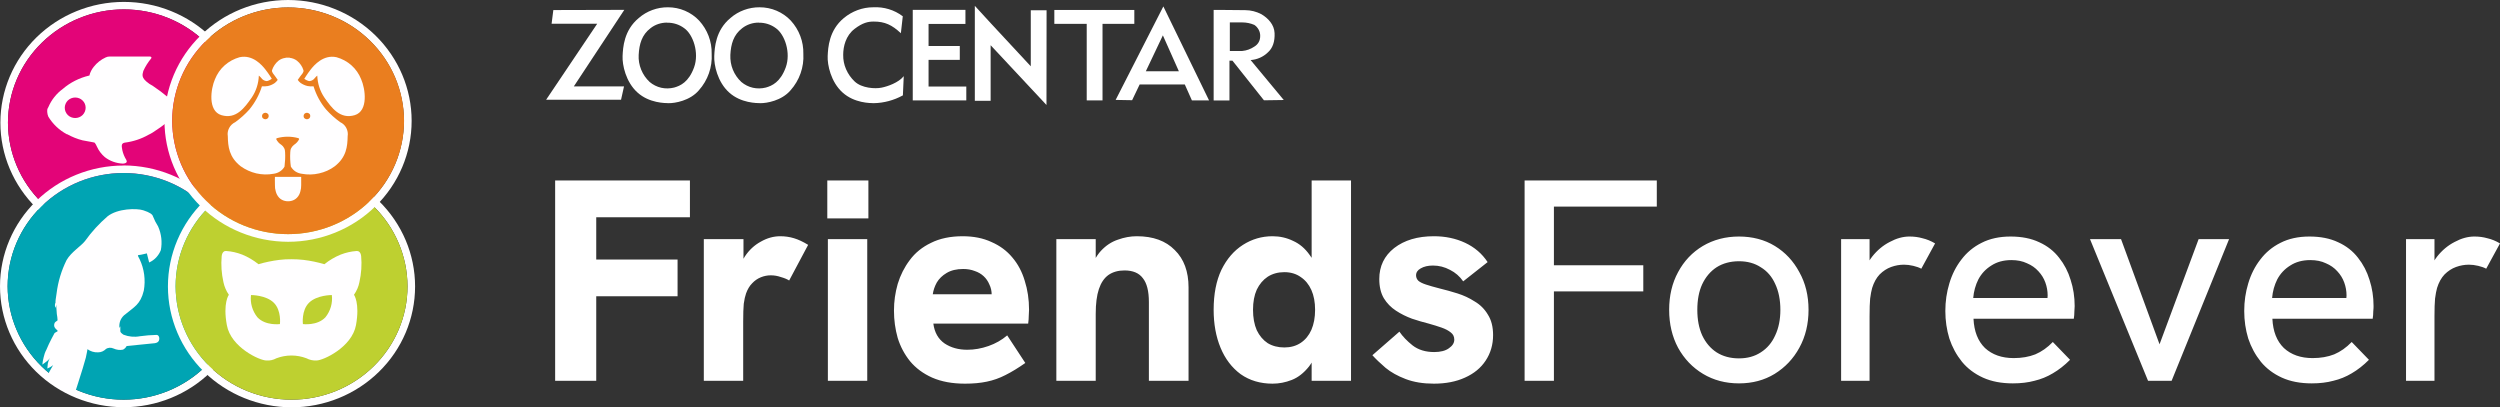
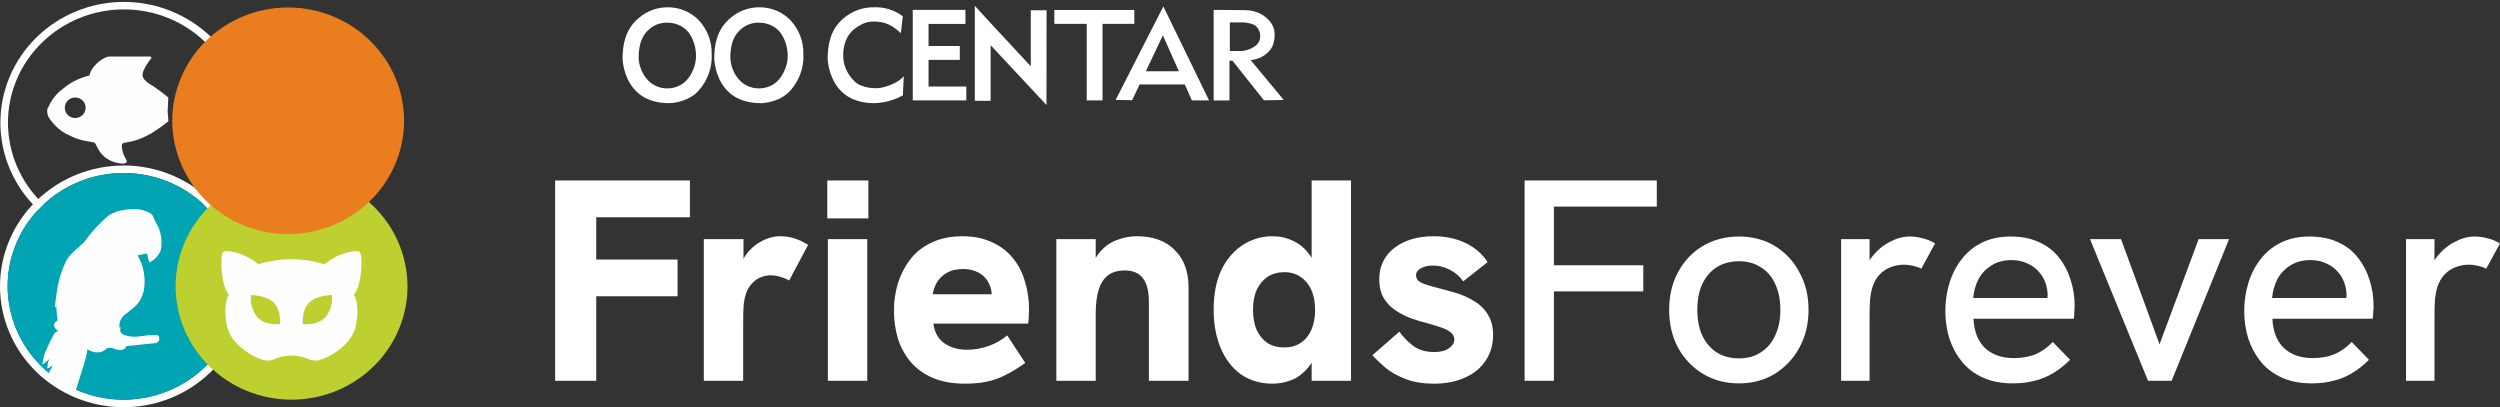
<svg xmlns="http://www.w3.org/2000/svg" id="Layer_2" data-name="Layer 2" viewBox="0 0 260.97 42.5">
  <rect x="0" y="0" width="260.97" height="42.5" fill="#333333" stroke="none" />
  <defs>
    <style>
      .cls-1 {
        fill: #fffeff;
      }

      .cls-1, .cls-2, .cls-3, .cls-4, .cls-5, .cls-6, .cls-7 {
        stroke-width: 0px;
      }

      .cls-1, .cls-2, .cls-4, .cls-5, .cls-6, .cls-7 {
        fill-rule: evenodd;
      }

      .cls-2 {
        fill: #bed030;
      }

      .cls-3, .cls-5 {
        fill: #fff;
      }

      .cls-4 {
        fill: #e30478;
      }

      .cls-6 {
        fill: #ea7e1f;
      }

      .cls-7 {
        fill: #00a4b3;
      }
    </style>
  </defs>
  <g id="Layer_1-2" data-name="Layer 1">
    <path class="cls-1" d="M12.93.2c-3.42,0-6.7,1.33-9.12,3.7C1.4,6.26.04,9.47.04,12.81c0,3.34,1.36,6.55,3.78,8.92,2.42,2.36,5.7,3.69,9.12,3.7,3.42,0,6.7-1.33,9.12-3.7,2.42-2.36,3.78-5.57,3.78-8.92,0-3.34-1.36-6.55-3.78-8.92C19.63,1.53,16.35.2,12.93.2ZM12.93.98c3.21,0,6.29,1.25,8.55,3.47,2.27,2.22,3.54,5.23,3.55,8.36,0,3.14-1.28,6.15-3.55,8.36-2.27,2.22-5.35,3.47-8.55,3.47-3.21,0-6.29-1.25-8.55-3.47-2.27-2.22-3.54-5.23-3.55-8.36,0-3.14,1.28-6.15,3.55-8.36C6.65,2.23,9.73.98,12.93.98Z" />
-     <path class="cls-4" d="M12.93.98c3.21,0,6.29,1.25,8.55,3.47,2.27,2.22,3.54,5.23,3.55,8.36,0,3.14-1.28,6.15-3.55,8.36-2.27,2.22-5.35,3.47-8.55,3.47-3.21,0-6.29-1.25-8.55-3.47-2.27-2.22-3.54-5.23-3.55-8.36,0-3.14,1.28-6.15,3.55-8.36C6.65,2.23,9.72.98,12.93.98Z" />
    <path class="cls-1" d="M6.99,14.02c-.81-.43-1.48-1.07-1.95-1.85-.06-.15-.1-.32-.11-.48-.01-.06,0-.12,0-.18,0-.12.05-.23.12-.33.32-.76.85-1.42,1.52-1.91.78-.67,1.72-1.14,2.73-1.38h.03c.08-.34.24-.65.46-.92.32-.41.75-.75,1.23-.97.13-.07.28-.1.43-.1h4.2s.24.02.13.2c-.33.4-.61.84-.82,1.31-.08.37-.29.69.59,1.31.03.02.05.04.07.05.12.07.23.13.31.18.57.38,1.12.79,1.64,1.23l-.07,1.41.08,1.07c-.52.42-1.06.8-1.62,1.16-.14.09-.29.17-.44.24h0c-.77.44-1.62.72-2.5.83-.43.08-.3.43-.25.79.08.36.22.7.42,1.02.09.18.06.35-.36.38-.69-.03-1.35-.26-1.89-.68-.35-.3-.63-.67-.82-1.09-.06-.15-.14-.28-.23-.41-.08-.05-.53-.1-1.27-.25-.56-.14-1.1-.36-1.61-.64h-.02ZM7.85,10.18c.29,0,.57.11.77.31.21.2.32.47.32.76,0,.28-.12.56-.32.76-.21.2-.48.31-.77.31-.29,0-.57-.11-.77-.31s-.32-.47-.32-.76c0-.28.12-.56.32-.76.21-.2.48-.31.77-.31Z" />
    <path class="cls-1" d="M12.9,17.28c-3.42,0-6.7,1.33-9.12,3.7C1.36,23.34,0,26.55,0,29.89c0,3.34,1.36,6.55,3.78,8.92,2.42,2.36,5.7,3.69,9.12,3.7,3.42,0,6.7-1.33,9.12-3.7,2.42-2.36,3.78-5.57,3.78-8.92,0-3.34-1.36-6.55-3.78-8.92-2.42-2.36-5.7-3.69-9.12-3.7ZM12.9,18.06c3.21,0,6.29,1.25,8.55,3.47,2.27,2.22,3.54,5.23,3.55,8.36,0,3.14-1.28,6.15-3.55,8.36-2.27,2.22-5.35,3.47-8.55,3.47-3.21,0-6.29-1.25-8.55-3.47-2.27-2.22-3.54-5.23-3.55-8.36,0-3.14,1.28-6.15,3.55-8.36,2.27-2.22,5.35-3.47,8.55-3.47Z" />
    <path class="cls-7" d="M12.9,18.06c3.21,0,6.29,1.25,8.55,3.47,2.27,2.22,3.54,5.23,3.55,8.36,0,3.14-1.28,6.15-3.55,8.36-2.27,2.22-5.35,3.47-8.56,3.47-3.21,0-6.29-1.25-8.55-3.47-2.27-2.22-3.54-5.23-3.55-8.36,0-3.14,1.28-6.15,3.55-8.36,2.27-2.22,5.35-3.47,8.56-3.47Z" />
    <path class="cls-1" d="M14.44,26.63c.2-.02.4-.06.59-.11.1-.03.2-.05.3-.07l.24.95c.28-.13.53-.3.74-.53s.37-.48.48-.76c.16-.84.06-1.7-.29-2.48-.21-.33-.39-.68-.53-1.04-.05-.21-.33-.42-1.02-.64-.69-.22-2.66-.2-3.72.63-.88.76-1.67,1.62-2.34,2.56-.42.55-1.45,1.16-1.94,2.01-.54,1.09-.89,2.25-1.04,3.45-.21,1.3-.08.89-.08.89-.06.11-.09.24-.1.36,0,.1.03.21.09.29l.05-.35s.02.61.06.98c.04.22.07.44.08.66-.03.07-.19.12-.29.25-.05.09-.07.18-.07.28,0,.1.03.19.09.27.1.15.29.26.28.32-.02.06-.07.06-.15.11-.08.05-.17.1-.17.1,0,0-.56,1-.86,1.75-.14.26-.23.53-.29.81-.06.24-.11.49-.13.74,0,0,.27-.21.47-.35.13-.09.23-.2.31-.33-.1.18-.17.37-.21.58-.03.26-.05.51-.05.51,0,0,.23-.12.37-.19.09-.05.17-.11.24-.18l-.74,1.32,2.97,1.75s.09-.33.39-1.24c.3-.91.67-2.14.79-2.6.11-.46.17-.88.17-.88.32.23.7.35,1.1.33.16,0,.31-.03.45-.09.14-.06.27-.15.38-.26.11-.08.25-.12.39-.13.14,0,.28.02.4.08.31.14.66.19.99.12.17-.09.3-.22.38-.38l2.9-.29s.37-.02.47-.28c.1-.26,0-.57-.23-.59-.59.01-1.18.06-1.76.14-.57.11-1.17.05-1.71-.16-.24-.17-.35-.27-.33-.41.01-.16.01-.32,0-.47l-.09.18c-.04-.28,0-.56.11-.82.12-.26.3-.48.54-.64.85-.72,1.54-.98,1.89-2.44.2-1.11.05-2.25-.43-3.27-.09-.18-.25-.42-.15-.43Z" />
-     <path class="cls-1" d="M30.43,17.28c-3.42,0-6.7,1.33-9.12,3.7-2.42,2.36-3.78,5.57-3.78,8.92,0,3.34,1.36,6.55,3.78,8.92,2.42,2.36,5.7,3.69,9.12,3.7,3.42,0,6.7-1.33,9.12-3.7,2.42-2.36,3.78-5.57,3.78-8.92,0-3.34-1.36-6.55-3.78-8.92-2.42-2.36-5.7-3.69-9.12-3.7ZM30.43,18.06c3.21,0,6.29,1.25,8.56,3.47s3.54,5.23,3.55,8.36c0,3.14-1.28,6.15-3.55,8.36-2.27,2.22-5.35,3.47-8.56,3.47-3.21,0-6.29-1.25-8.55-3.47-2.27-2.22-3.54-5.23-3.55-8.36,0-3.14,1.28-6.15,3.55-8.36,2.27-2.22,5.35-3.47,8.55-3.47Z" />
    <path class="cls-2" d="M30.43,18.06c3.21,0,6.29,1.25,8.56,3.47,2.27,2.22,3.54,5.23,3.55,8.36,0,3.14-1.28,6.15-3.55,8.36-2.27,2.22-5.35,3.47-8.56,3.47-3.21,0-6.29-1.25-8.55-3.47-2.27-2.22-3.54-5.23-3.55-8.36,0-3.14,1.28-6.15,3.55-8.36,2.27-2.22,5.35-3.47,8.56-3.47Z" />
    <path class="cls-1" d="M30.42,27.06c.42,0,.85.02,1.27.07.74.09,1.46.24,2.17.45.51-.41,1.08-.75,1.69-1,.54-.21,1.1-.34,1.68-.38.17-.01.42.08.47.54.08.9.02,1.81-.18,2.7-.09.48-.29.93-.57,1.33,0,0,.63.85.21,3.17-.43,2.32-3.43,3.69-4.12,3.69-.37.02-.73-.06-1.05-.23-.5-.19-1.03-.29-1.57-.29-.54,0-1.07.1-1.57.29-.32.18-.69.26-1.05.23-.69,0-3.7-1.37-4.12-3.69-.43-2.32.21-3.17.21-3.17-.28-.4-.47-.85-.57-1.33-.2-.89-.26-1.8-.18-2.7.05-.46.3-.56.47-.54.58.04,1.14.17,1.68.38.61.25,1.18.59,1.69,1,.71-.21,1.44-.36,2.17-.45.42-.05.84-.08,1.27-.07Z" />
    <path class="cls-2" d="M26.2,30.8c-.1.83.14,1.66.67,2.32.85.91,2.35.71,2.35.71,0,0,.18-1.42-.64-2.23-.82-.81-2.37-.8-2.37-.8ZM34.64,30.8c.1.83-.14,1.66-.67,2.32-.85.91-2.35.71-2.35.71,0,0-.18-1.42.64-2.23.82-.81,2.37-.8,2.37-.8Z" />
-     <path class="cls-1" d="M30.07,0c-3.42,0-6.7,1.33-9.12,3.7-2.42,2.36-3.78,5.57-3.78,8.92,0,3.34,1.36,6.55,3.78,8.92,2.42,2.36,5.7,3.69,9.12,3.7,3.42,0,6.7-1.33,9.12-3.7,2.42-2.36,3.78-5.57,3.78-8.92,0-3.34-1.36-6.55-3.78-8.92C36.77,1.33,33.49,0,30.07,0ZM30.07.78c3.21,0,6.29,1.25,8.55,3.47,2.27,2.22,3.54,5.23,3.55,8.36,0,3.14-1.28,6.15-3.55,8.36-2.27,2.22-5.35,3.47-8.55,3.47-3.21,0-6.29-1.25-8.55-3.47-2.27-2.22-3.54-5.23-3.55-8.36,0-3.14,1.28-6.15,3.55-8.36,2.27-2.22,5.35-3.47,8.56-3.47Z" />
    <path class="cls-6" d="M30.07.78c3.21,0,6.29,1.25,8.56,3.47,2.27,2.22,3.55,5.23,3.55,8.36,0,3.14-1.28,6.15-3.55,8.36-2.27,2.22-5.35,3.47-8.55,3.47-3.21,0-6.29-1.25-8.55-3.47-2.27-2.22-3.54-5.23-3.55-8.36,0-3.14,1.28-6.14,3.54-8.36,2.27-2.22,5.34-3.47,8.55-3.47Z" />
-     <path class="cls-1" d="M31.44,18.46c0,.16,0,.32,0,.48,0,.13,0,.26,0,.39h0c0,.22-.02.43-.08.63-.06.26-.18.5-.37.69-.16.16-.36.27-.58.32-.11.03-.23.04-.34.04h0c-.12,0-.23-.01-.34-.04-.22-.05-.42-.16-.58-.32-.18-.19-.31-.43-.37-.69-.06-.2-.09-.41-.08-.63-.02-.28,0-.87,0-.87h2.76ZM30.06,6.02c.1,0,.17,0,.17,0l.03.02c.26.03.52.13.73.29.33.26.57.61.69,1.01.04.21-.19.44-.33.62-.13.18-.27.38-.27.38.08.12.18.23.3.32.22.15.46.26.72.32.21.04.42.05.63.03.27.88.71,1.71,1.31,2.42.44.49.93.93,1.47,1.32.28.13.5.34.64.61.14.27.19.57.14.86-.02,1.06-.12,2.18-1.35,3.14-.48.36-1.04.61-1.63.74-.59.14-1.2.15-1.8.04-.24-.03-.47-.11-.67-.24-.2-.13-.36-.31-.48-.51-.07-.5-.09-1-.06-1.5,0-.15.03-.3.1-.43.07-.13.17-.25.29-.34.23-.15.42-.35.54-.6,0-.04-.03-.07-.09-.1-.36-.1-.73-.15-1.11-.15-.37,0-.75.05-1.11.15-.07.03-.1.07-.09.1.12.25.3.45.54.6.12.09.22.2.29.34.07.13.1.28.1.43.03.5,0,1-.06,1.5-.11.21-.28.38-.48.51-.2.13-.43.21-.67.24-.59.11-1.21.09-1.79-.04-.59-.14-1.14-.39-1.63-.74-1.23-.96-1.33-2.08-1.35-3.14-.05-.3,0-.6.14-.86.14-.27.37-.48.64-.61.54-.39,1.03-.83,1.47-1.32.59-.72,1.04-1.54,1.31-2.42.21.02.43,0,.63-.03.26-.06.51-.17.72-.32.11-.09.21-.2.3-.32,0,0-.13-.2-.27-.38-.13-.18-.36-.41-.33-.62.13-.4.37-.75.69-1.01.21-.16.46-.26.73-.29l.03-.02s.07,0,.17,0h0ZM27.7,11.77c.09,0,.18.04.25.1.07.06.1.15.1.24s-.04.18-.1.24c-.07.06-.16.1-.25.1s-.18-.04-.25-.1c-.07-.06-.1-.15-.1-.24,0-.09.04-.18.1-.24.07-.06.16-.1.25-.1ZM32.04,11.77c.09,0,.18.04.25.1.07.06.1.15.1.24s-.04.18-.1.24c-.07.06-.16.1-.25.1s-.18-.04-.25-.1c-.07-.06-.1-.15-.1-.24,0-.09.04-.18.1-.24.07-.06.16-.1.25-.1ZM28.38,8.22s-.36.27-.59.24c-.1-.01-.19-.05-.28-.1-.09-.05-.16-.12-.22-.2-.08-.1-.17-.19-.27-.27-.03.82-.28,1.61-.74,2.29-.74,1.06-1.63,2.3-3.17,1.84-1.44-.44-1.11-2.75-.67-3.75.22-.55.56-1.05,1.01-1.45.45-.4.99-.69,1.57-.85,1.37-.29,2.33.83,2.69,1.29.36.46.66.96.66.96h0ZM31.75,8.22s.36.27.6.24c.1-.01.19-.05.28-.1.09-.05.16-.12.22-.2.08-.1.17-.19.27-.27.03.82.28,1.61.74,2.29.74,1.06,1.63,2.3,3.17,1.84,1.44-.44,1.11-2.75.67-3.75-.22-.55-.56-1.05-1.01-1.45-.45-.4-.99-.69-1.57-.85-1.37-.29-2.33.83-2.69,1.29s-.66.96-.66.96h0Z" />
    <path class="cls-3" d="M57.95,39.75v-20.91h14.07v3.84h-9.78v4.41h8.49v3.84h-8.49v8.82h-4.29ZM73.47,39.75v-14.79h4.14v4.02l-.57.03c.06-.84.3-1.59.72-2.25.44-.66.99-1.17,1.65-1.53.66-.38,1.34-.57,2.04-.57.5,0,.98.07,1.44.21.46.14.95.37,1.47.69l-1.98,3.72c-.22-.14-.51-.26-.87-.36-.34-.12-.69-.18-1.05-.18s-.71.07-1.05.21c-.34.14-.64.35-.9.63-.26.26-.47.61-.63,1.05-.1.28-.18.64-.24,1.08-.04.42-.06,1.05-.06,1.89v6.15h-4.11ZM86.42,39.75v-14.79h4.11v14.79h-4.11ZM86.36,22.8v-3.96h4.29v3.96h-4.29ZM100.73,40.05c-1.32,0-2.46-.21-3.42-.63-.94-.42-1.71-.99-2.31-1.71-.58-.72-1.01-1.53-1.29-2.43-.26-.92-.39-1.87-.39-2.85s.13-1.87.39-2.79c.28-.92.7-1.75,1.26-2.49.56-.76,1.3-1.36,2.22-1.8.92-.46,2.02-.69,3.3-.69,1.14,0,2.14.2,3,.6.88.38,1.61.92,2.19,1.62.58.68,1.01,1.49,1.29,2.43.3.94.45,1.95.45,3.03,0,.18-.01.39-.03.63,0,.24-.02.51-.06.81h-9.9c.12.92.51,1.61,1.17,2.07.66.44,1.45.66,2.37.66.74,0,1.48-.13,2.22-.39.74-.26,1.39-.63,1.95-1.11l1.89,2.88c-.74.52-1.43.94-2.07,1.26-.62.32-1.27.55-1.95.69-.66.14-1.42.21-2.28.21ZM103.37,31.71c.04-.16.07-.32.09-.48.04-.16.06-.31.06-.45,0-.4-.08-.76-.24-1.08-.14-.34-.34-.63-.6-.87-.26-.24-.57-.42-.93-.54-.36-.14-.76-.21-1.2-.21-.7,0-1.28.14-1.74.42-.44.26-.78.59-1.02.99-.22.4-.36.81-.42,1.23h7.38l-1.38.99ZM110.27,39.75v-14.79h4.11v3.42l-.6.03c.26-.94.64-1.68,1.14-2.22.52-.56,1.11-.95,1.77-1.17.66-.24,1.32-.36,1.98-.36,1.7,0,3.02.48,3.96,1.44.96.94,1.44,2.24,1.44,3.9v9.75h-4.14v-8.22c0-1.14-.21-1.97-.63-2.49-.4-.54-1.04-.81-1.92-.81-.66,0-1.22.16-1.68.48-.44.32-.77.81-.99,1.47s-.33,1.52-.33,2.58v6.99h-4.11ZM132.84,40.05c-1.28,0-2.39-.33-3.33-.99-.92-.68-1.62-1.6-2.1-2.76-.48-1.16-.72-2.48-.72-3.96,0-1.64.27-3.03.81-4.17.56-1.14,1.31-2.01,2.25-2.61s1.97-.9,3.09-.9c.76,0,1.47.16,2.13.48.68.3,1.26.79,1.74,1.47.5.66.83,1.54.99,2.64l-.78-.42v-9.99h4.11v20.91h-4.11v-3.81l.9-.66c-.24,1.28-.63,2.27-1.17,2.97-.54.68-1.14,1.15-1.8,1.41-.66.26-1.33.39-2.01.39ZM134.07,36.27c.66,0,1.23-.16,1.71-.48s.85-.77,1.11-1.35c.26-.6.39-1.3.39-2.1s-.13-1.49-.39-2.07-.63-1.03-1.11-1.35c-.48-.34-1.05-.51-1.71-.51s-1.24.16-1.74.48c-.48.32-.86.77-1.14,1.35-.26.58-.39,1.28-.39,2.1s.13,1.53.39,2.13c.28.58.66,1.03,1.14,1.35.5.3,1.08.45,1.74.45ZM149.68,40.05c-1.12,0-2.1-.16-2.94-.48s-1.54-.71-2.1-1.17c-.56-.48-1.02-.92-1.38-1.32l2.82-2.46c.34.5.8.98,1.38,1.44.6.46,1.35.69,2.25.69.66,0,1.17-.13,1.53-.39.38-.26.57-.56.57-.9,0-.32-.12-.57-.36-.75-.24-.2-.56-.37-.96-.51s-.85-.28-1.35-.42c-.56-.14-1.14-.31-1.74-.51-.6-.22-1.16-.5-1.68-.84-.52-.34-.94-.77-1.26-1.29-.32-.54-.48-1.21-.48-2.01,0-1.34.52-2.42,1.56-3.24,1.06-.82,2.44-1.23,4.14-1.23,1.2,0,2.29.23,3.27.69.98.46,1.76,1.13,2.34,2.01l-2.55,2.01c-.36-.52-.82-.92-1.38-1.2-.56-.3-1.15-.45-1.77-.45-.52,0-.95.1-1.29.3-.32.18-.48.42-.48.72,0,.22.08.41.24.57.16.14.42.27.78.39.36.12.85.26,1.47.42.58.14,1.19.31,1.83.51.64.2,1.24.48,1.8.84.58.34,1.04.8,1.38,1.38.36.56.54,1.27.54,2.13,0,1-.26,1.89-.78,2.67-.5.76-1.22,1.35-2.16,1.77-.92.42-2,.63-3.24.63ZM159.15,39.75v-20.91h13.8v2.73h-10.74v6.12h9.33v2.73h-9.33v9.33h-3.06ZM181.53,40.02c-1.4,0-2.65-.33-3.75-.99-1.1-.66-1.97-1.57-2.61-2.73-.62-1.16-.93-2.48-.93-3.96s.31-2.79.93-3.93c.62-1.16,1.48-2.07,2.58-2.73,1.12-.66,2.38-.99,3.78-.99s2.67.33,3.75.99,1.93,1.57,2.55,2.73c.64,1.14.96,2.45.96,3.93s-.32,2.8-.96,3.96c-.62,1.14-1.48,2.05-2.58,2.73-1.08.66-2.32.99-3.72.99ZM181.53,37.41c.88,0,1.64-.21,2.28-.63.66-.42,1.16-1.01,1.5-1.77.36-.76.54-1.65.54-2.67s-.18-1.94-.54-2.7c-.34-.76-.84-1.34-1.5-1.74-.64-.42-1.4-.63-2.28-.63s-1.68.21-2.34.63c-.64.42-1.14,1.01-1.5,1.77-.34.74-.51,1.63-.51,2.67s.17,1.91.51,2.67c.36.76.86,1.35,1.5,1.77.66.42,1.44.63,2.34.63ZM192.19,39.75v-14.79h2.97v3.99l-.63.12c.1-.88.4-1.64.9-2.28.52-.66,1.13-1.17,1.83-1.53.7-.38,1.39-.57,2.07-.57.48,0,.93.06,1.35.18.44.1.88.28,1.32.54l-1.44,2.64c-.22-.12-.5-.22-.84-.3s-.66-.12-.96-.12c-.46,0-.91.08-1.35.24-.44.16-.84.42-1.2.78-.34.36-.6.83-.78,1.41-.08.28-.15.65-.21,1.11-.04.44-.06,1.05-.06,1.83v6.75h-2.97ZM210.12,40.02c-1.2,0-2.24-.2-3.12-.6-.88-.4-1.61-.95-2.19-1.65-.58-.72-1.02-1.53-1.32-2.43-.28-.92-.42-1.88-.42-2.88s.14-1.96.42-2.88c.28-.94.7-1.77,1.26-2.49.56-.74,1.26-1.32,2.1-1.74.86-.44,1.87-.66,3.03-.66s2.16.2,3,.6c.84.38,1.53.92,2.07,1.62.54.68.94,1.45,1.2,2.31.28.86.42,1.77.42,2.73,0,.1-.01.29-.03.57,0,.26-.02.51-.06.75h-10.47c.06,1.32.46,2.34,1.2,3.06.76.7,1.76,1.05,3,1.05.84,0,1.59-.13,2.25-.39.66-.28,1.27-.71,1.83-1.29l1.8,1.86c-.58.58-1.18,1.05-1.8,1.41-.6.36-1.24.62-1.92.78-.66.18-1.41.27-2.25.27ZM213.66,31.8c.04-.16.06-.32.06-.48.02-.16.03-.32.03-.48,0-.46-.08-.91-.24-1.35-.16-.44-.4-.83-.72-1.17-.32-.36-.72-.64-1.2-.84-.46-.22-1-.33-1.62-.33-.82,0-1.52.19-2.1.57-.58.36-1.03.84-1.35,1.44-.3.6-.48,1.25-.54,1.95h8.64l-.96.69ZM224.23,39.75l-6.06-14.79h3.24l4.02,10.98,4.08-10.98h3.18l-6,14.79h-2.46ZM241.32,40.02c-1.2,0-2.24-.2-3.12-.6-.88-.4-1.61-.95-2.19-1.65-.58-.72-1.02-1.53-1.32-2.43-.28-.92-.42-1.88-.42-2.88s.14-1.96.42-2.88c.28-.94.7-1.77,1.26-2.49.56-.74,1.26-1.32,2.1-1.74.86-.44,1.87-.66,3.03-.66s2.16.2,3,.6c.84.38,1.53.92,2.07,1.62.54.68.94,1.45,1.2,2.31.28.86.42,1.77.42,2.73,0,.1,0,.29-.03.57,0,.26-.02.51-.06.75h-10.47c.06,1.32.46,2.34,1.2,3.06.76.7,1.76,1.05,3,1.05.84,0,1.59-.13,2.25-.39.66-.28,1.27-.71,1.83-1.29l1.8,1.86c-.58.58-1.18,1.05-1.8,1.41-.6.36-1.24.62-1.92.78-.66.18-1.41.27-2.25.27ZM244.86,31.8c.04-.16.06-.32.06-.48.02-.16.03-.32.03-.48,0-.46-.08-.91-.24-1.35s-.4-.83-.72-1.17c-.32-.36-.72-.64-1.2-.84-.46-.22-1-.33-1.62-.33-.82,0-1.52.19-2.1.57-.58.36-1.03.84-1.35,1.44-.3.6-.48,1.25-.54,1.95h8.64l-.96.69ZM251.16,39.75v-14.79h2.97v3.99l-.63.12c.1-.88.4-1.64.9-2.28.52-.66,1.13-1.17,1.83-1.53.7-.38,1.39-.57,2.07-.57.48,0,.93.06,1.35.18.44.1.88.28,1.32.54l-1.44,2.64c-.22-.12-.5-.22-.84-.3-.34-.08-.66-.12-.96-.12-.46,0-.91.08-1.35.24-.44.16-.84.42-1.2.78-.34.36-.6.83-.78,1.41-.08.28-.15.65-.21,1.11-.04.44-.06,1.05-.06,1.83v6.75h-2.97Z" />
    <path class="cls-5" d="M118.96,8.82h4.72l.74,1.66h1.79l-4.77-9.81-4.98,9.76,1.72.03.78-1.63ZM119.61,7.44h3.45l-1.67-3.75-1.78,3.75Z" />
    <path class="cls-5" d="M127.85,1.04l2.13.02c.59,0,1.17.15,1.69.42.71.42,1.34,1.09,1.38,1.97.04.88-.19,1.57-.7,2.02-.48.47-1.12.75-1.8.8l3.46,4.17-2.07.03-3.29-4.14c-.11,0-.22,0-.31,0v4.16h-1.65V1.04h1.14ZM128.36,2.34h1.32c.43,0,.87.09,1.26.26.19.13.34.3.45.5.11.2.16.42.16.64,0,.23-.04.45-.15.65-.11.2-.27.36-.47.48-.37.25-.8.41-1.25.45-.04,0-1.3,0-1.3,0v-2.98Z" />
    <path class="cls-5" d="M103.42,4.73l5.82,6.23v.02s.01-9.91.01-9.91h-1.65v5.85l-4.19-4.51h0s-1.65-1.8-1.65-1.8v9.91h1.65v-5.79Z" />
    <path class="cls-5" d="M113.44,2.49v7.99h1.65V2.49h3.32v-1.45h-8.35v1.45h3.38Z" />
    <path class="cls-5" d="M100.78,1.03h-5.5v9.45h5.59v-1.45h-3.94v-2.78h3.26v-1.45h-3.26v-2.3h3.85v-1.45Z" />
-     <path class="cls-5" d="M57.76,1.06l-.18,1.42h4.76l-5.33,7.93h7.82l.31-1.39h-5.24l5.27-7.99-7.41.02Z" />
    <path class="cls-5" d="M69.74.76c-1.13-.01-2.22.39-3.06,1.12-1.56,1.29-1.65,3.09-1.69,3.98-.04.9.33,2.7,1.56,3.8,1.23,1.11,2.88,1.1,3.25,1.11.64.01,2.22-.25,3.15-1.34.94-1.05,1.42-2.42,1.34-3.81.03-1.28-.44-2.52-1.31-3.47-.41-.44-.92-.79-1.48-1.03-.56-.24-1.17-.36-1.78-.36ZM69.63,2.36c-.63,0-1.24.2-1.72.58-.92.7-1.18,1.67-1.24,2.79-.03.52.06,1.05.26,1.54.2.49.5.93.89,1.29.34.29.76.5,1.2.6.44.1.91.09,1.35-.02.65-.18,1.52-.57,2.08-2.1.56-1.53-.1-3.45-1.03-4.1-.51-.38-1.13-.58-1.77-.57Z" />
    <path class="cls-5" d="M79.31.76c-1.13-.01-2.22.39-3.06,1.12-1.56,1.29-1.65,3.09-1.69,3.98-.04.9.33,2.7,1.56,3.8,1.23,1.11,2.88,1.1,3.25,1.11.64.01,2.22-.25,3.15-1.34.94-1.05,1.42-2.42,1.34-3.81.03-1.28-.44-2.52-1.31-3.47-.41-.44-.92-.79-1.48-1.03-.56-.24-1.17-.36-1.78-.36ZM79.2,2.36c-.63,0-1.23.2-1.72.58-.92.7-1.18,1.67-1.24,2.79-.02.52.06,1.05.26,1.54.2.49.5.93.89,1.29.34.29.76.5,1.2.6.44.1.91.09,1.35-.02.65-.18,1.52-.57,2.08-2.1.56-1.53-.1-3.45-1.03-4.1-.51-.38-1.13-.58-1.77-.57h0Z" />
    <path class="cls-5" d="M94.25,9.97l.09-2.02c-.54.68-1.7,1.08-2.32,1.2-.66.14-2.07.06-2.81-.65-.38-.36-.68-.79-.89-1.27-.21-.48-.31-.99-.3-1.51,0-.87.27-2,1.18-2.7.85-.65,1.42-.77,2.01-.77,1.15,0,1.91.35,2.83,1.22h0s.2-1.77.2-1.77h0c-.88-.67-1.98-1-3.09-.94-1.12,0-2.2.41-3.06,1.12-1.56,1.29-1.65,3.09-1.69,3.98-.04.9.33,2.7,1.56,3.8,1.23,1.11,2.88,1.1,3.25,1.11,1.06-.02,2.1-.3,3.03-.81Z" />
  </g>
</svg>